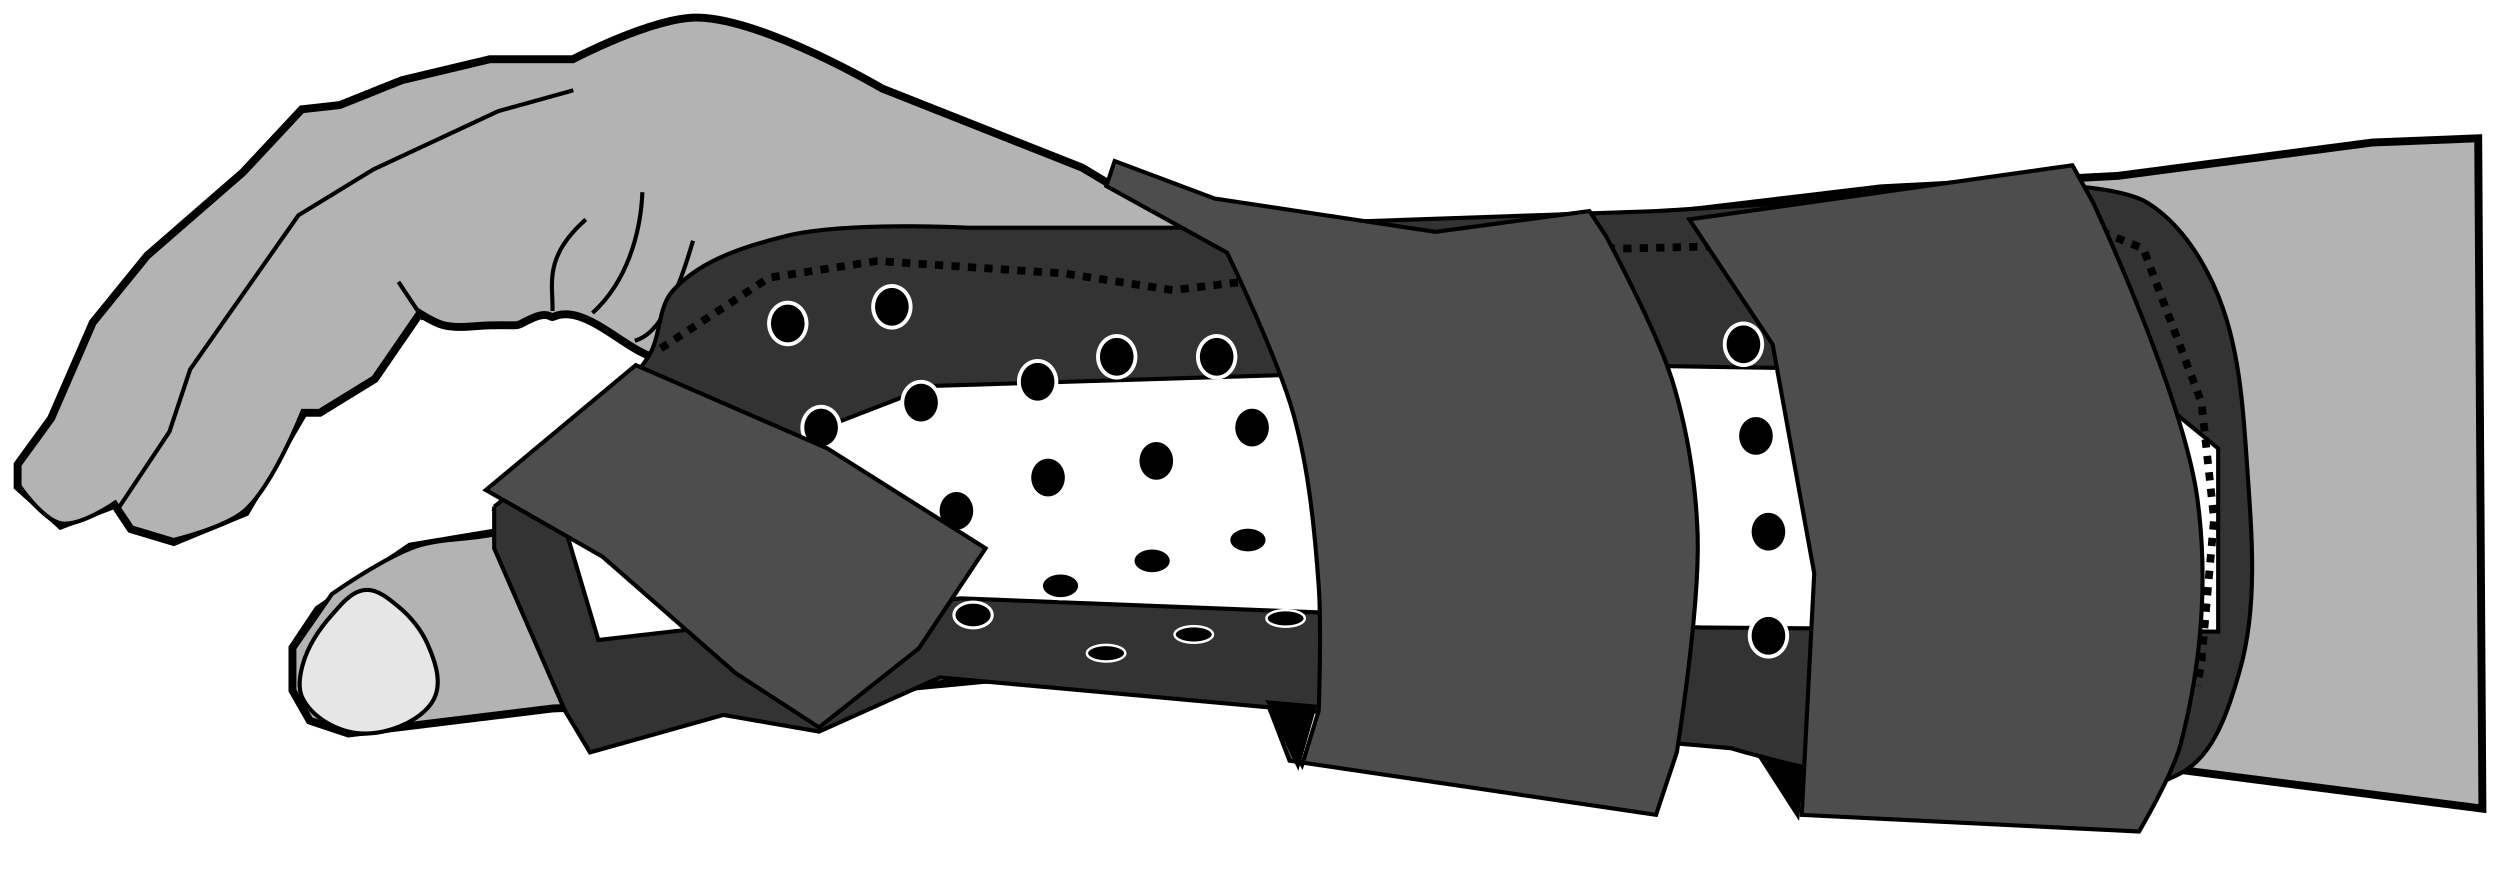
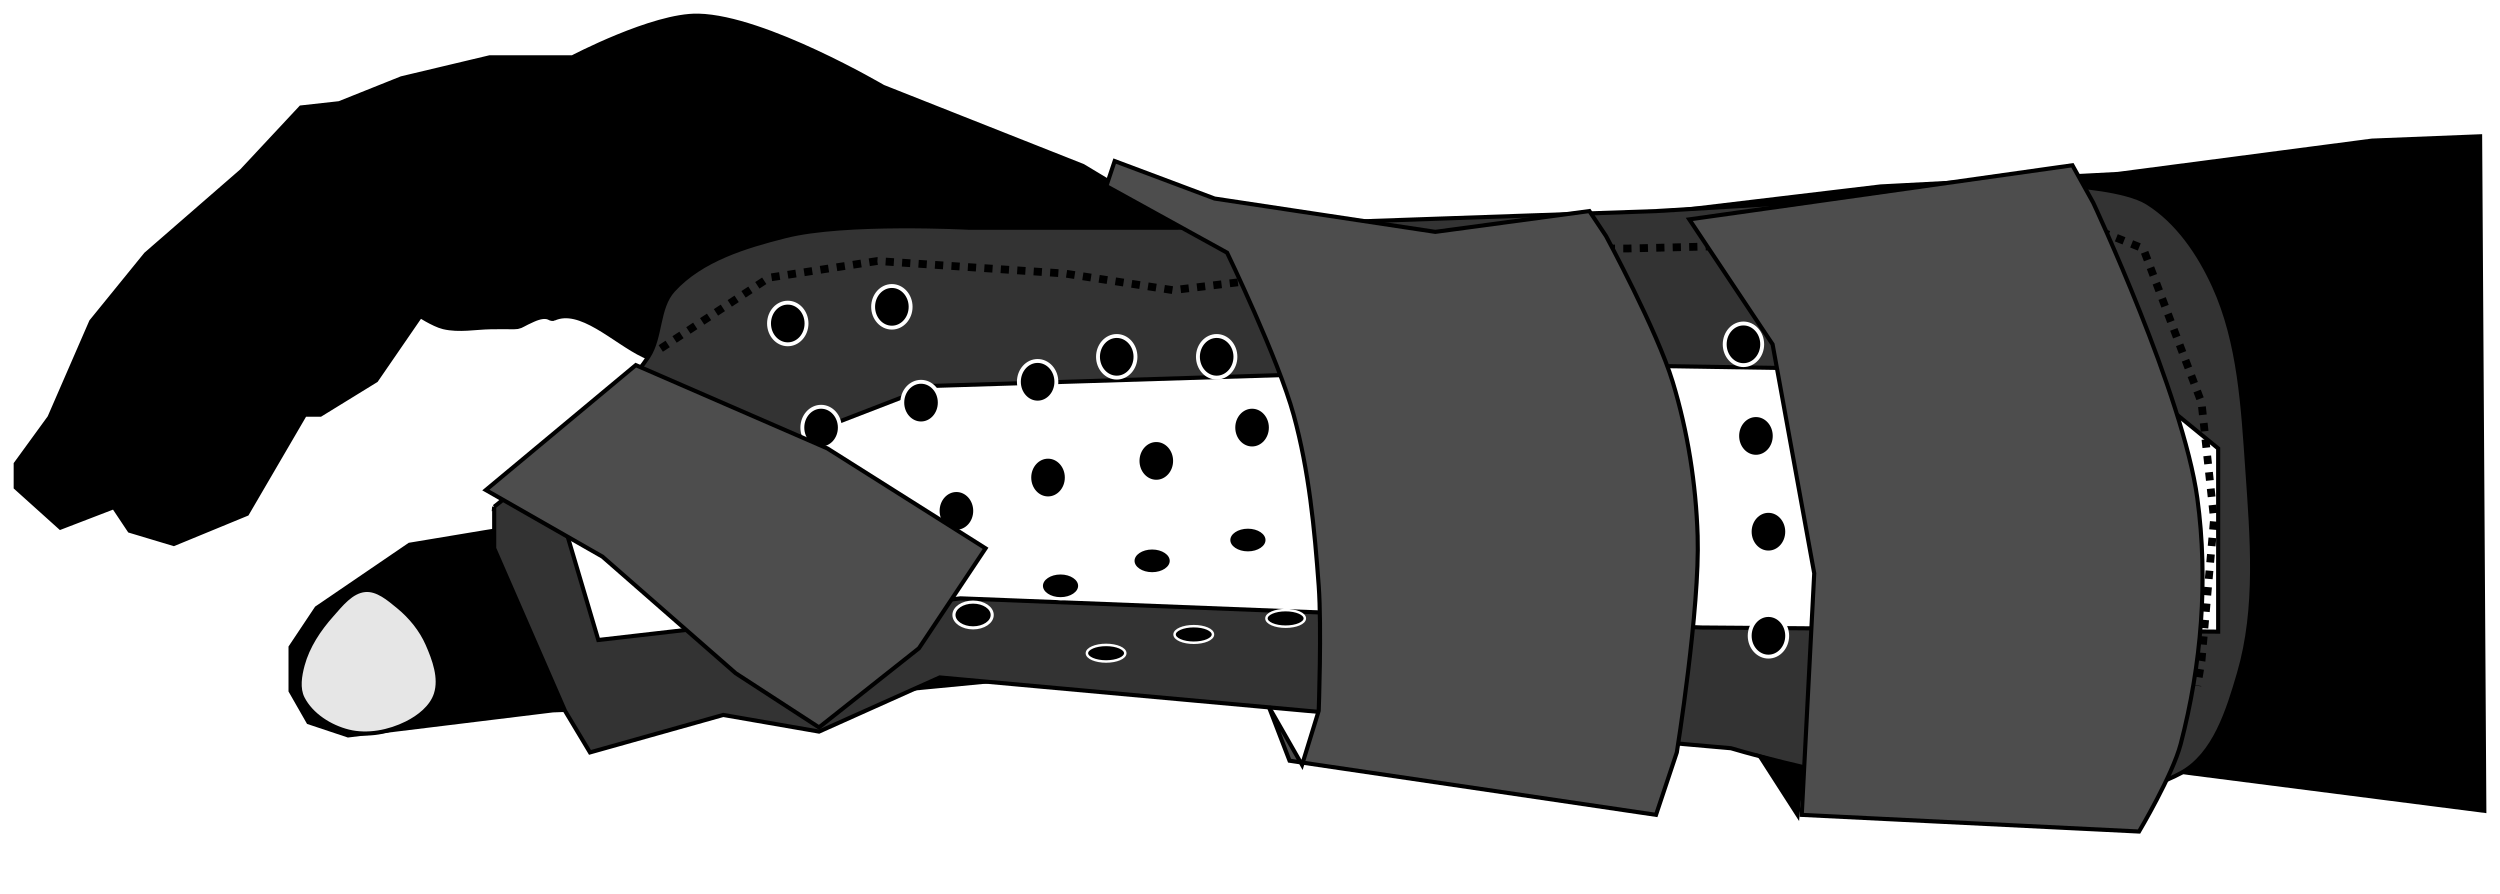
<svg xmlns="http://www.w3.org/2000/svg" xmlns:ns1="http://sodipodi.sourceforge.net/DTD/sodipodi-0.dtd" xmlns:ns2="http://www.inkscape.org/namespaces/inkscape" width="160.458mm" height="57.41mm" viewBox="0 0 160.458 57.41" version="1.1" id="svg8" ns1:docname="spika-brace.svg" ns2:export-filename="/home/algot/Documents/runeman.org/clipart/2019/spika-brace.png" ns2:export-xdpi="39.57423" ns2:export-ydpi="39.57423" ns2:version="0.92.3 (2405546, 2018-03-11)">
  <title id="title1196">Spika Brace</title>
  <defs id="defs2">
    <filter ns2:collect="always" style="color-interpolation-filters:sRGB" id="filter946" x="-0.154" width="1.308" y="-0.926" height="2.852">
      <feGaussianBlur ns2:collect="always" stdDeviation="6.806" id="feGaussianBlur948" />
    </filter>
    <filter ns2:collect="always" style="color-interpolation-filters:sRGB" id="filter1025" x="-0.013" width="1.025" y="-0.011" height="1.023">
      <feGaussianBlur ns2:collect="always" stdDeviation="0.013" id="feGaussianBlur1027" />
    </filter>
    <filter ns2:collect="always" style="color-interpolation-filters:sRGB" id="filter1105" x="-0.008" width="1.016" y="-0.025" height="1.05">
      <feGaussianBlur ns2:collect="always" stdDeviation="0.521" id="feGaussianBlur1107" />
    </filter>
    <filter ns2:collect="always" style="color-interpolation-filters:sRGB" id="filter1186" x="-0.022" width="1.044" y="-0.008" height="1.016">
      <feGaussianBlur ns2:collect="always" stdDeviation="0.02" id="feGaussianBlur1188" />
    </filter>
    <filter ns2:collect="always" style="color-interpolation-filters:sRGB" id="filter1190" x="-0.02" width="1.041" y="-0.008" height="1.017">
      <feGaussianBlur ns2:collect="always" stdDeviation="0.027" id="feGaussianBlur1192" />
    </filter>
  </defs>
  <ns1:namedview id="base" pagecolor="#ffffff" bordercolor="#666666" borderopacity="1.0" ns2:pageopacity="0.0" ns2:pageshadow="2" ns2:zoom="0.98994949" ns2:cx="238.22355" ns2:cy="4.7474081" ns2:document-units="mm" ns2:current-layer="layer1" showgrid="false" ns2:snap-global="false" ns2:window-width="1366" ns2:window-height="712" ns2:window-x="0" ns2:window-y="0" ns2:window-maximized="1" fit-margin-top="0" fit-margin-left="0" fit-margin-right="0" fit-margin-bottom="0" />
  <g ns2:label="Layer 1" ns2:groupmode="layer" id="layer1" transform="translate(-16.924,-122.023)">
    <g id="g42">
      <path style="fill:#000000;fill-rule:evenodd;stroke:#000000;stroke-width:0.75;stroke-linecap:butt;stroke-linejoin:miter;stroke-opacity:1;filter:url(#filter1105)" d="m 89.001,134.5 5.88,1.336 12.294,1.336 12.562,-0.802 17.907,-2.138 15.234,-0.802 16.303,-2.138 6.682,-0.267 0.267,42.763 -20.847,-2.673 -25.123,-2.405 -17.907,-1.871 -14.165,-1.604 -12.294,-0.267 -5.345,0.535 -13.898,1.336 -14.165,0.535 -13.096,1.604 -2.405,-0.802 -1.069,-1.871 v -2.673 l 1.604,-2.405 5.88,-4.009 c 0,0 3.208,-0.531 4.811,-0.802 3.654,-0.616 7.478,-0.599 10.958,-1.871 1.65,-0.603 3.671,-1.147 4.544,-2.673 0.619,-1.083 0.45,-2.579 0,-3.742 -0.908,-2.348 -2.995,-2.434 -5.272,-3.507 -1.854,-0.873 -4.078,-3.202 -5.953,-2.373 -0.07,0.031 -0.348,-0.356 -1.328,0.078 -1.378,0.611 -0.274,0.412 -2.681,0.456 -0.98,0.018 -1.986,0.225 -2.94,0 -0.582,-0.137 -1.604,-0.802 -1.604,-0.802 l -2.94,4.276 -3.475,2.138 h -1.069 l -3.742,6.414 -4.544,1.871 -2.673,-0.802 -1.069,-1.604 -3.475,1.336 -2.673,-2.405 v -1.336 l 2.138,-2.94 2.673,-6.147 3.475,-4.276 6.147,-5.345 3.742,-4.009 2.405,-0.267 4.009,-1.604 5.613,-1.336 h 5.345 c 0,0 5.202,-2.739 8.018,-2.673 4.201,0.099 11.76,4.544 11.76,4.544 l 12.829,5.078 z" id="path1079" ns2:connector-curvature="0" ns1:nodetypes="cccccccccccccccccccccccsssssssssccccccccccccccccccccsccc" />
-       <path ns1:nodetypes="ccccccccccccccccccccccssssssssssccccscccscccccccccccsccc" ns2:connector-curvature="0" id="path21" d="m 89.001,134.5 5.88,1.336 12.294,1.336 12.562,-0.802 17.907,-2.138 15.234,-0.802 16.303,-2.138 6.682,-0.267 0.267,42.763 -20.847,-2.673 -25.123,-2.405 -17.907,-1.871 -14.165,-1.604 -12.294,-0.267 -5.345,0.535 -13.898,1.336 -14.165,0.535 -13.096,1.604 -2.405,-0.802 -1.069,-1.871 v -2.673 l 2.405,-3.474 c 0,0 2.877,-2.056 5.078,-2.94 1.509,-0.606 3.208,-0.531 4.811,-0.802 3.654,-0.616 7.478,-0.599 10.958,-1.871 1.65,-0.603 3.671,-1.147 4.544,-2.673 0.619,-1.083 0.45,-2.579 0,-3.742 -0.908,-2.348 -2.995,-2.434 -5.272,-3.507 -1.854,-0.873 -4.078,-3.202 -5.953,-2.373 -0.07,0.031 -0.348,-0.356 -1.328,0.078 -1.378,0.611 -0.274,0.412 -2.681,0.456 -0.98,0.018 -1.986,0.225 -2.94,0 -0.582,-0.137 -1.604,-0.802 -1.604,-0.802 l -2.94,4.276 -3.475,2.138 h -1.069 c 0,0 -1.875,4.788 -3.742,6.414 -1.235,1.076 -4.544,1.871 -4.544,1.871 l -2.673,-0.802 -1.069,-1.604 c 0,0 -2.254,1.562 -3.475,1.336 -1.179,-0.218 -2.673,-2.405 -2.673,-2.405 v -1.336 l 2.138,-2.94 2.673,-6.147 3.475,-4.276 6.147,-5.345 3.742,-4.009 2.405,-0.267 4.009,-1.604 5.613,-1.336 h 5.345 c 0,0 5.202,-2.739 8.018,-2.673 4.201,0.099 11.76,4.544 11.76,4.544 l 12.829,5.078 z" style="fill:#b3b3b3;fill-rule:evenodd;stroke:#000000;stroke-width:0.265px;stroke-linecap:butt;stroke-linejoin:miter;stroke-opacity:1" />
      <path ns1:nodetypes="cc" ns2:connector-curvature="0" id="path23" d="m 57.665,143.89 c 1.67,-0.448 2.779,-3.139 3.742,-6.414" style="fill:none;fill-rule:evenodd;stroke:#000000;stroke-width:0.265px;stroke-linecap:butt;stroke-linejoin:miter;stroke-opacity:1" />
      <path ns1:nodetypes="cc" ns2:connector-curvature="0" id="path25" d="m 54.947,142.111 c 2.186,-1.944 3.11,-5.11 3.207,-7.751" style="fill:none;fill-rule:evenodd;stroke:#000000;stroke-width:0.265px;stroke-linecap:butt;stroke-linejoin:miter;stroke-opacity:1;filter:url(#filter1190)" />
      <path ns1:nodetypes="cc" ns2:connector-curvature="0" id="path27" d="m 52.385,141.984 c 0.045,-1.793 -0.605,-3.412 2.138,-5.88" style="fill:none;fill-rule:evenodd;stroke:#000000;stroke-width:0.265px;stroke-linecap:butt;stroke-linejoin:miter;stroke-opacity:1;filter:url(#filter1186)" />
-       <path ns2:connector-curvature="0" id="path29" d="m 44.099,142.518 -1.604,-2.405" style="fill:none;fill-rule:evenodd;stroke:#000000;stroke-width:0.265px;stroke-linecap:butt;stroke-linejoin:miter;stroke-opacity:1" />
      <path ns2:connector-curvature="0" id="path31" d="m 24.589,154.545 3.207,-4.811 1.336,-4.009 6.949,-9.889 4.811,-2.94 8.018,-3.742 4.811,-1.336" style="fill:none;fill-rule:evenodd;stroke:#000000;stroke-width:0.265px;stroke-linecap:butt;stroke-linejoin:miter;stroke-opacity:1" />
      <path ns2:connector-curvature="0" id="path33" d="m 40.358,159.891 c -0.887,0.08 -1.546,0.938 -2.138,1.604 -0.823,0.924 -1.548,2.012 -1.871,3.207 -0.186,0.688 -0.323,1.503 0,2.138 0.55,1.08 1.764,1.846 2.94,2.138 1.223,0.304 2.615,0.029 3.742,-0.535 0.789,-0.394 1.602,-1.031 1.871,-1.871 0.331,-1.032 -0.099,-2.215 -0.535,-3.207 -0.408,-0.93 -1.085,-1.761 -1.871,-2.405 -0.616,-0.505 -1.345,-1.141 -2.138,-1.069 z" style="fill:#e6e6e6;fill-rule:evenodd;stroke:#000000;stroke-width:0.265px;stroke-linecap:butt;stroke-linejoin:miter;stroke-opacity:1" ns1:nodetypes="ssssssssss" />
    </g>
    <g id="g952">
      <path ns1:nodetypes="cccccccccsssssccccsssc" ns2:connector-curvature="0" id="path50" d="m 48.643,154.545 v 2.673 l 4.544,10.424 1.604,2.673 8.553,-2.405 6.147,1.069 7.751,-3.475 23.52,2.138 27.261,2.405 c 0,0 20.379,6.17 28.865,1.604 2.18,-1.173 3.047,-4.039 3.742,-6.414 1.226,-4.193 0.838,-8.738 0.535,-13.096 -0.277,-3.975 -0.487,-8.134 -2.138,-11.76 -0.946,-2.077 -2.34,-4.138 -4.276,-5.345 -1.394,-0.869 -4.811,-1.069 -4.811,-1.069 l -26.727,1.604 -30.736,1.069 H 79.112 c 0,0 -7.955,-0.425 -11.76,0.535 -2.589,0.653 -5.415,1.504 -7.216,3.475 -1.027,1.124 -0.771,3.002 -1.604,4.276 -2.516,3.85 -9.889,9.622 -9.889,9.622 z" style="fill:#333333;fill-rule:evenodd;stroke:#000000;stroke-width:0.265px;stroke-linecap:butt;stroke-linejoin:miter;stroke-opacity:1" />
      <path ns2:connector-curvature="0" id="path52" d="m 53.187,155.882 23.52,-9.087 43.03,-1.336 33.676,0.535 5.88,4.811 v 11.76 l -33.141,-0.267 -47.574,-1.871 -23.252,2.673 z" style="opacity:1;fill:#ffffff;fill-rule:evenodd;stroke:#000000;stroke-width:0.265px;stroke-linecap:butt;stroke-linejoin:miter;stroke-opacity:1;filter:url(#filter946)" />
    </g>
    <path style="fill:none;fill-rule:evenodd;stroke:#000000;stroke-width:0.5;stroke-linecap:butt;stroke-linejoin:miter;stroke-miterlimit:4;stroke-dasharray:0.529, 0.529;stroke-dashoffset:0;stroke-opacity:1" d="m 59.334,144.389 6.949,-4.544 6.949,-1.069 12.027,0.802 6.949,1.069 22.183,-2.673 h 6.949 l 10.691,-0.267 19.778,-0.802 2.673,1.069 3.742,9.889 0.802,7.484 -0.802,9.087 -0.267,1.604" id="path1071" ns2:connector-curvature="0" />
    <path style="fill:#4d4d4d;fill-rule:evenodd;stroke:#000000;stroke-width:0.265px;stroke-linecap:butt;stroke-linejoin:miter;stroke-opacity:1" d="m 87.932,133.966 7.751,4.276 c 0,0 3.284,6.801 4.276,10.424 0.975,3.56 1.336,7.276 1.604,10.958 0.194,2.666 0,8.018 0,8.018 l -1.069,3.474 -2.138,-3.742 1.336,3.474 23.52,3.475 1.336,-4.009 c 0,0 1.487,-9.246 1.336,-13.898 -0.108,-3.338 -0.633,-6.694 -1.604,-9.889 -0.996,-3.281 -4.276,-9.354 -4.276,-9.354 l -1.069,-1.604 -9.889,1.336 -14.165,-2.138 -6.414,-2.405 z" id="path44" ns2:connector-curvature="0" ns1:nodetypes="ccssccccccsscccccc" />
    <path style="fill:#4d4d4d;fill-rule:evenodd;stroke:#000000;stroke-width:0.265px;stroke-linecap:butt;stroke-linejoin:miter;stroke-opacity:1" d="m 125.349,136.104 24.589,-3.474 1.336,2.405 c 0,0 5.776,12.332 6.682,18.976 0.711,5.22 0.265,10.672 -1.069,15.769 -0.525,2.005 -2.673,5.613 -2.673,5.613 l -21.649,-1.069 0.802,-15.502 -2.673,-14.7 z" id="path46" ns2:connector-curvature="0" ns1:nodetypes="cccssccccc" />
    <ellipse style="opacity:1;fill:#000000;fill-opacity:1;stroke:#ffffff;stroke-width:0.25;stroke-linecap:butt;stroke-linejoin:miter;stroke-miterlimit:4;stroke-dasharray:none;stroke-dashoffset:0;stroke-opacity:1" id="path954" cx="67.486" cy="142.785" rx="1.203" ry="1.336" />
    <ellipse ry="1.336" rx="1.203" cy="141.716" cx="74.167" id="ellipse956" style="opacity:1;fill:#000000;fill-opacity:1;stroke:#ffffff;stroke-width:0.25;stroke-linecap:butt;stroke-linejoin:miter;stroke-miterlimit:4;stroke-dasharray:none;stroke-dashoffset:0;stroke-opacity:1" />
    <ellipse style="opacity:1;fill:#000000;fill-opacity:1;stroke:#ffffff;stroke-width:0.25;stroke-linecap:butt;stroke-linejoin:miter;stroke-miterlimit:4;stroke-dasharray:none;stroke-dashoffset:0;stroke-opacity:1" id="ellipse958" cx="69.624" cy="149.467" rx="1.203" ry="1.336" />
    <ellipse ry="1.336" rx="1.203" cy="147.864" cx="76.038" id="ellipse960" style="opacity:1;fill:#000000;fill-opacity:1;stroke:#ffffff;stroke-width:0.25;stroke-linecap:butt;stroke-linejoin:miter;stroke-miterlimit:4;stroke-dasharray:none;stroke-dashoffset:0;stroke-opacity:1" />
    <ellipse style="opacity:1;fill:#000000;fill-opacity:1;stroke:#ffffff;stroke-width:0.25;stroke-linecap:butt;stroke-linejoin:miter;stroke-miterlimit:4;stroke-dasharray:none;stroke-dashoffset:0;stroke-opacity:1" id="ellipse962" cx="83.522" cy="146.527" rx="1.203" ry="1.336" />
    <ellipse ry="1.336" rx="1.203" cy="144.924" cx="88.6" id="ellipse964" style="opacity:1;fill:#000000;fill-opacity:1;stroke:#ffffff;stroke-width:0.25;stroke-linecap:butt;stroke-linejoin:miter;stroke-miterlimit:4;stroke-dasharray:none;stroke-dashoffset:0;stroke-opacity:1" />
    <ellipse style="opacity:1;fill:#000000;fill-opacity:1;stroke:#ffffff;stroke-width:0.25;stroke-linecap:butt;stroke-linejoin:miter;stroke-miterlimit:4;stroke-dasharray:none;stroke-dashoffset:0;stroke-opacity:1" id="ellipse966" cx="95.014" cy="144.924" rx="1.203" ry="1.336" />
    <ellipse style="opacity:1;fill:#000000;fill-opacity:1;stroke:#ffffff;stroke-width:0.25;stroke-linecap:butt;stroke-linejoin:miter;stroke-miterlimit:4;stroke-dasharray:none;stroke-dashoffset:0;stroke-opacity:1" id="ellipse966-3" cx="78.31" cy="154.813" rx="1.203" ry="1.336" />
    <ellipse style="opacity:1;fill:#000000;fill-opacity:1;stroke:#ffffff;stroke-width:0.25;stroke-linecap:butt;stroke-linejoin:miter;stroke-miterlimit:4;stroke-dasharray:none;stroke-dashoffset:0;stroke-opacity:1" id="ellipse966-6" cx="84.19" cy="152.674" rx="1.203" ry="1.336" />
    <ellipse style="opacity:1;fill:#000000;fill-opacity:1;stroke:#ffffff;stroke-width:0.25;stroke-linecap:butt;stroke-linejoin:miter;stroke-miterlimit:4;stroke-dasharray:none;stroke-dashoffset:0;stroke-opacity:1" id="ellipse966-7" cx="91.139" cy="151.605" rx="1.203" ry="1.336" />
    <ellipse style="opacity:1;fill:#000000;fill-opacity:1;stroke:#ffffff;stroke-width:0.25;stroke-linecap:butt;stroke-linejoin:miter;stroke-miterlimit:4;stroke-dasharray:none;stroke-dashoffset:0;stroke-opacity:1" id="ellipse966-5" cx="97.286" cy="149.467" rx="1.203" ry="1.336" />
    <ellipse style="opacity:1;fill:#000000;fill-opacity:1;stroke:#ffffff;stroke-width:0.25;stroke-linecap:butt;stroke-linejoin:miter;stroke-miterlimit:4;stroke-dasharray:none;stroke-dashoffset:0;stroke-opacity:1" id="ellipse966-35" cx="128.824" cy="144.122" rx="1.203" ry="1.336" />
    <ellipse style="opacity:1;fill:#000000;fill-opacity:1;stroke:#ffffff;stroke-width:0.25;stroke-linecap:butt;stroke-linejoin:miter;stroke-miterlimit:4;stroke-dasharray:none;stroke-dashoffset:0;stroke-opacity:1" id="ellipse966-62" cx="129.626" cy="150.002" rx="1.203" ry="1.336" />
    <ellipse style="opacity:1;fill:#000000;fill-opacity:1;stroke:#ffffff;stroke-width:0.25;stroke-linecap:butt;stroke-linejoin:miter;stroke-miterlimit:4;stroke-dasharray:none;stroke-dashoffset:0;stroke-opacity:1" id="ellipse966-9" cx="130.428" cy="156.149" rx="1.203" ry="1.336" />
    <ellipse style="opacity:1;fill:#000000;fill-opacity:1;stroke:#ffffff;stroke-width:0.25;stroke-linecap:butt;stroke-linejoin:miter;stroke-miterlimit:4;stroke-dasharray:none;stroke-dashoffset:0;stroke-opacity:1;filter:url(#filter1025)" id="ellipse966-1" cx="130.428" cy="162.831" rx="1.203" ry="1.336" />
    <ellipse style="opacity:1;fill:#000000;fill-opacity:1;stroke:#ffffff;stroke-width:0.199;stroke-linecap:butt;stroke-linejoin:miter;stroke-miterlimit:4;stroke-dasharray:none;stroke-dashoffset:0;stroke-opacity:1" id="ellipse966-3-2" cx="79.379" cy="161.494" rx="1.228" ry="0.827" />
    <ellipse style="opacity:1;fill:#000000;fill-opacity:1;stroke:#ffffff;stroke-width:0.199;stroke-linecap:butt;stroke-linejoin:miter;stroke-miterlimit:4;stroke-dasharray:none;stroke-dashoffset:0;stroke-opacity:1" id="ellipse966-3-2-7" cx="84.992" cy="159.623" rx="1.228" ry="0.827" />
    <ellipse style="opacity:1;fill:#000000;fill-opacity:1;stroke:#ffffff;stroke-width:0.199;stroke-linecap:butt;stroke-linejoin:miter;stroke-miterlimit:4;stroke-dasharray:none;stroke-dashoffset:0;stroke-opacity:1" id="ellipse966-3-2-0" cx="90.872" cy="158.02" rx="1.228" ry="0.827" />
    <ellipse style="opacity:1;fill:#000000;fill-opacity:1;stroke:#ffffff;stroke-width:0.199;stroke-linecap:butt;stroke-linejoin:miter;stroke-miterlimit:4;stroke-dasharray:none;stroke-dashoffset:0;stroke-opacity:1" id="ellipse966-3-2-9" cx="97.019" cy="156.684" rx="1.228" ry="0.827" />
    <ellipse ry="0.532" rx="1.232" cy="163.948" cx="87.916" id="ellipse1073" style="opacity:1;fill:#000000;fill-opacity:1;stroke:#ffffff;stroke-width:0.16;stroke-linecap:butt;stroke-linejoin:miter;stroke-miterlimit:4;stroke-dasharray:none;stroke-dashoffset:0;stroke-opacity:1" />
    <ellipse ry="0.532" rx="1.232" cy="162.745" cx="93.544" id="ellipse1075" style="opacity:1;fill:#000000;fill-opacity:1;stroke:#ffffff;stroke-width:0.16;stroke-linecap:butt;stroke-linejoin:miter;stroke-miterlimit:4;stroke-dasharray:none;stroke-dashoffset:0;stroke-opacity:1" />
    <ellipse ry="0.532" rx="1.232" cy="161.714" cx="99.44" id="ellipse1077" style="opacity:1;fill:#000000;fill-opacity:1;stroke:#ffffff;stroke-width:0.16;stroke-linecap:butt;stroke-linejoin:miter;stroke-miterlimit:4;stroke-dasharray:none;stroke-dashoffset:0;stroke-opacity:1" />
    <path style="fill:#4d4d4d;fill-rule:evenodd;stroke:#000000;stroke-width:0.265px;stroke-linecap:butt;stroke-linejoin:miter;stroke-opacity:1" d="m 57.73,145.458 12.294,5.345 10.156,6.414 -4.276,6.414 -6.414,5.078 -5.345,-3.474 -8.553,-7.484 -7.484,-4.276 z" id="path48" ns2:connector-curvature="0" />
-     <path style="fill:#000000;fill-rule:evenodd;stroke:#000000;stroke-width:0.265px;stroke-linecap:butt;stroke-linejoin:miter;stroke-opacity:1" d="m 98.355,167.107 2.94,0.267 -1.069,3.742 z" id="path1109" ns2:connector-curvature="0" />
    <path style="fill:#000000;fill-rule:evenodd;stroke:#000000;stroke-width:0.265px;stroke-linecap:butt;stroke-linejoin:miter;stroke-opacity:1" d="m 132.298,174.323 -2.405,-3.742 2.673,0.802 z" id="path1111" ns2:connector-curvature="0" />
  </g>
</svg>